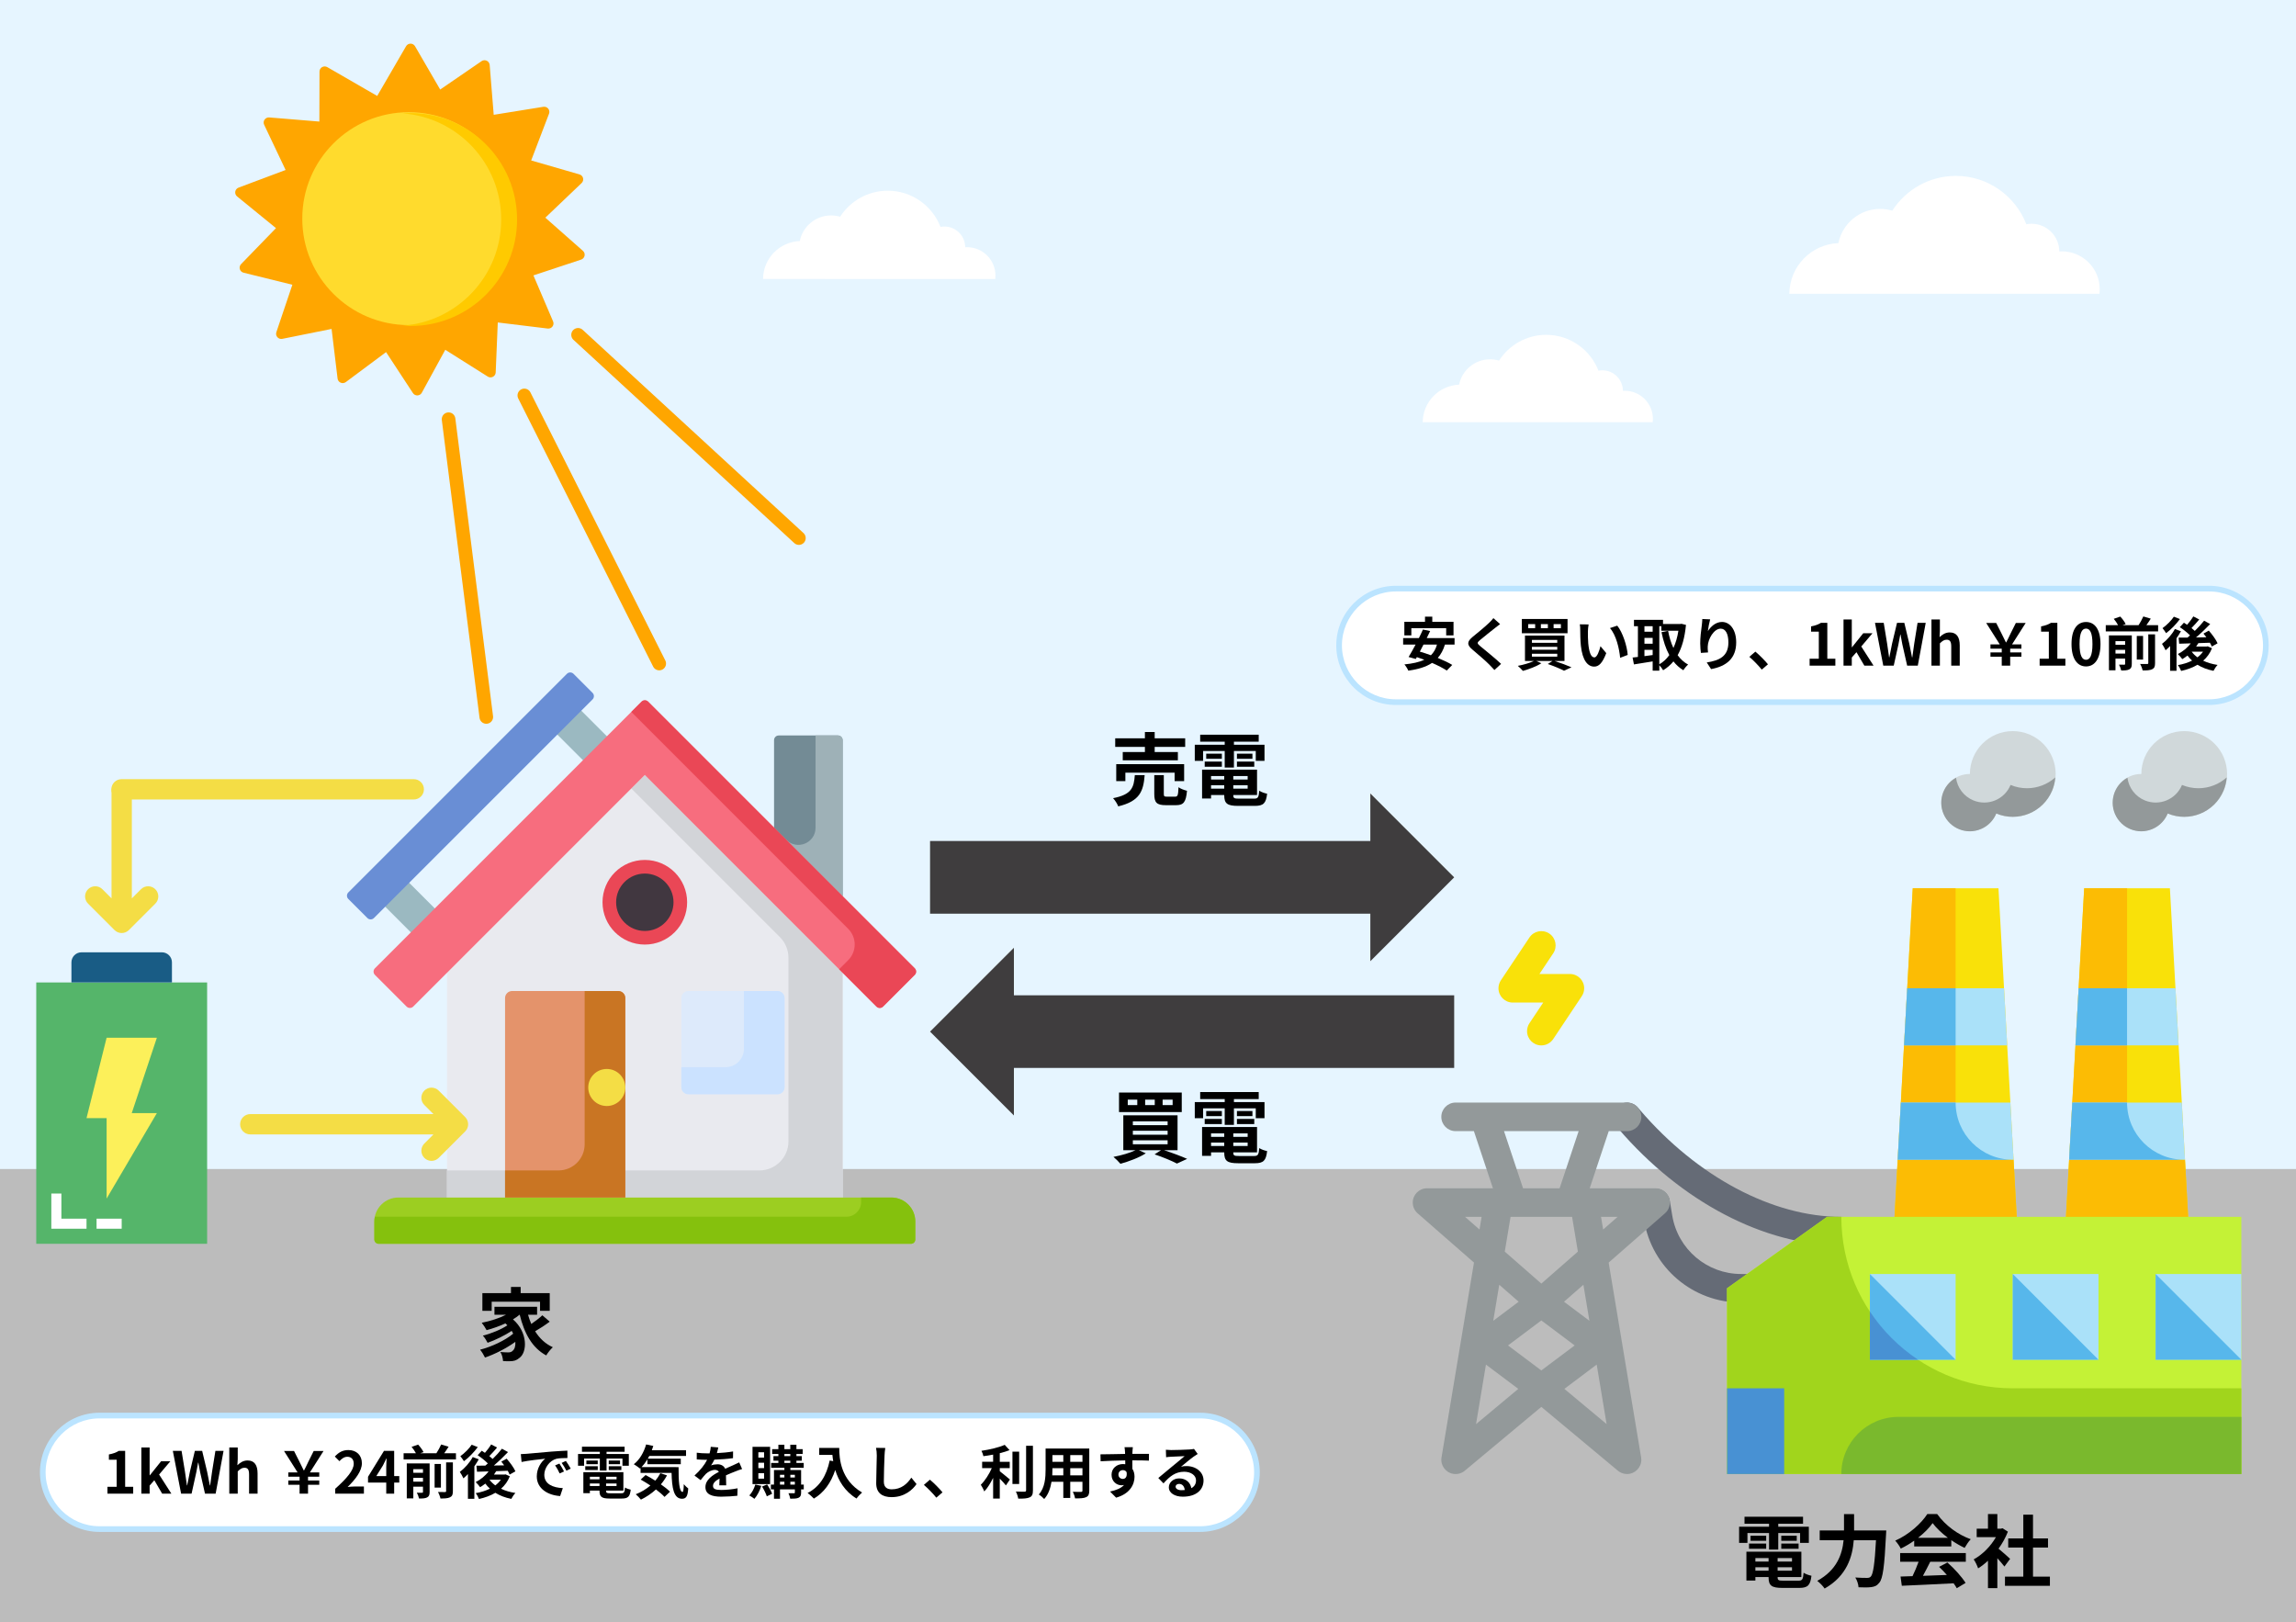
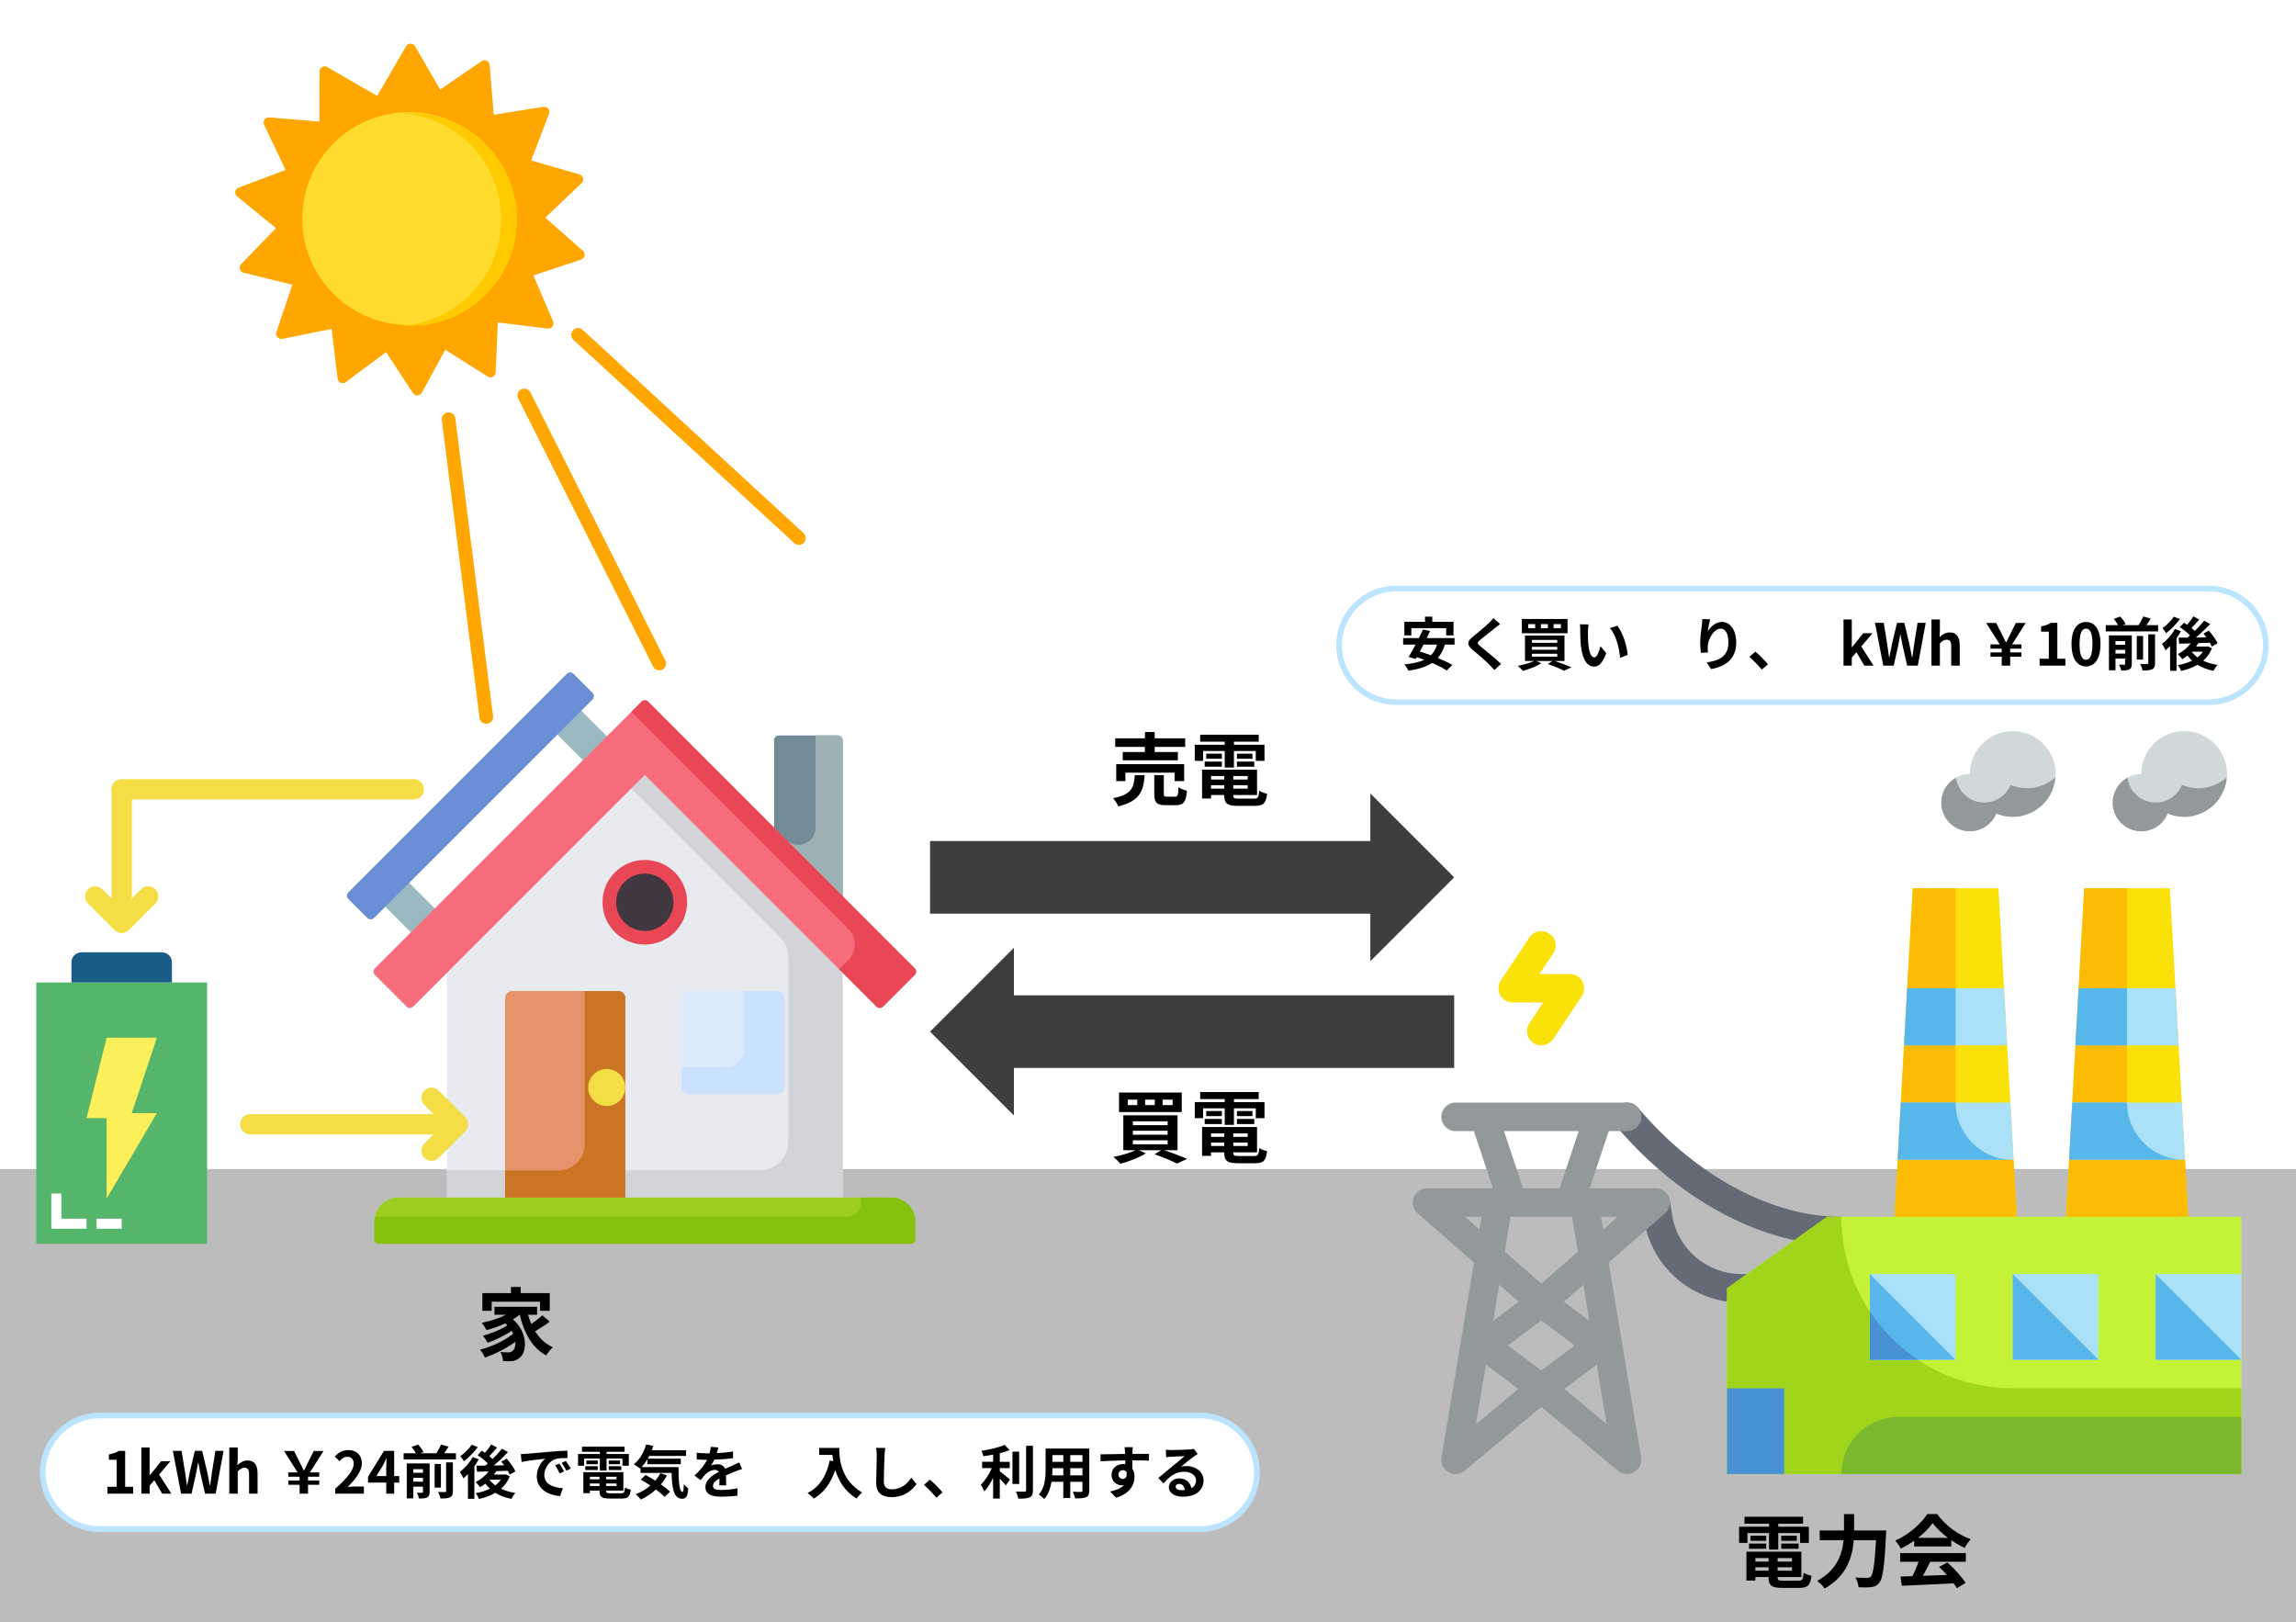
<svg xmlns="http://www.w3.org/2000/svg" version="1.1" id="レイヤー_1" x="0px" y="0px" width="2024px" height="1430px" viewBox="0 0 2024 1430" enable-background="new 0 0 2024 1430" xml:space="preserve">
-   <rect x="-216" y="-182.035" fill="#E6F5FF" width="2580.811" height="1700.035" />
  <rect x="-216" y="1030.461" fill="#BCBCBC" width="2581.428" height="487.539" />
  <path fill="#FFFFFF" d="M877.341,245.931c0.117-0.983,0.195-1.978,0.195-2.993c0-13.829-11.211-25.04-25.039-25.04  c-0.553,0-1.094,0.048-1.637,0.083c-0.035-10.114-8.238-18.303-18.36-18.303c-1.167,0-2.3,0.135-3.407,0.343  c-7.233-18.66-25.313-31.914-46.528-31.914c-17.627,0-33.086,9.156-41.973,22.948c-2.526-0.745-5.194-1.161-7.962-1.161  c-13.638,0-25.006,9.701-27.593,22.578c-17.927,0.728-32.254,15.385-32.392,33.459H877.341z" />
  <path fill="#FFA600" d="M513.889,221.139l-33.168-29.258l31.995-30.522c1.175-1.122,1.659-2.781,1.271-4.354  c-0.389-1.573-1.592-2.819-3.156-3.271l-42.584-12.289l15.739-41.216c0.578-1.513,0.299-3.219-0.729-4.474  c-1.03-1.255-2.655-1.868-4.263-1.609l-43.77,7.056l-3.559-43.943c-0.131-1.615-1.118-3.037-2.589-3.732  c-1.471-0.694-3.205-0.555-4.545,0.364l-36.497,25.038l-22.171-38.181c-0.815-1.402-2.32-2.266-3.949-2.266  s-3.133,0.864-3.948,2.266l-25.45,43.827l-44.022-25.407c-1.409-0.812-3.147-0.817-4.559-0.011s-2.284,2.301-2.289,3.92  l-0.106,44.085l-44.189-3.642c-1.62-0.133-3.194,0.604-4.122,1.935c-0.928,1.33-1.072,3.053-0.377,4.517l18.921,39.871  l-41.492,15.552c-1.524,0.571-2.626,1.908-2.891,3.506c-0.265,1.597,0.348,3.215,1.608,4.241l34.289,27.95l-30.773,31.74  c-1.129,1.166-1.549,2.843-1.099,4.399c0.451,1.557,1.702,2.756,3.282,3.146l43.031,10.629L243.621,292.8  c-0.519,1.535-0.173,3.228,0.905,4.443c1.078,1.214,2.726,1.764,4.321,1.442l43.459-8.747l5.282,43.772  c0.193,1.608,1.236,2.99,2.733,3.627c1.498,0.637,3.224,0.431,4.527-0.539l35.486-26.433l23.653,36.073  c0.837,1.32,2.294,2.115,3.856,2.115c0.059,0,0.118-0.001,0.178-0.003c1.627-0.063,3.098-0.985,3.857-2.418l20.655-37.793  l37.451,23.603c1.376,0.867,3.111,0.939,4.555,0.188c1.442-0.751,2.373-2.211,2.44-3.829l1.836-44.049l44.012,5.354  c1.614,0.196,3.216-0.479,4.196-1.773c0.98-1.294,1.191-3.009,0.554-4.499l-17.343-40.574l42.069-13.931  c1.545-0.512,2.699-1.804,3.026-3.391C515.656,223.853,515.106,222.214,513.889,221.139" />
  <path fill="#FFDB2D" d="M360.376,98.887c51.866,0,93.912,42.013,93.912,93.839c0,51.826-42.046,93.838-93.912,93.838  s-93.911-42.012-93.911-93.838C266.465,140.9,308.51,98.887,360.376,98.887" />
  <path fill="#FFCA00" d="M361.9,99.679c-2.352,0-4.683,0.089-6.991,0.259c48.601,3.574,86.921,44.104,86.921,93.58  c0,49.475-38.32,90.005-86.921,93.579c2.308,0.17,4.639,0.26,6.991,0.26c51.865,0,93.911-42.013,93.911-93.839  C455.812,141.692,413.765,99.679,361.9,99.679" />
  <polygon fill="#3F3D3E" points="1208,699.444 1208,741.351 819.875,741.351 819.875,805.366 1208,805.366 1208,847.271   1281.913,773.357 " />
  <polygon fill="#3F3D3E" points="893.788,983.264 893.788,941.357 1281.913,941.357 1281.913,877.342 893.788,877.342   893.788,835.437 819.874,909.351 " />
  <rect x="-216" y="-182.035" fill="none" width="2581.429" height="1700.035" />
  <g>
    <path d="M1009.066,683.272c-1.12,14.071-4.201,22.962-23.312,27.513c-0.77-2.17-2.871-5.461-4.551-7.211   c16.592-3.221,18.342-9.521,19.182-20.302H1009.066z M1009.276,658.35h-26.183v-7.561h26.183v-5.53h8.611v5.53h26.883v7.561   h-26.883v4.55h20.442v7.281h-48.585V662.9h19.532V658.35z M1035.458,688.522v-7.421h-43.405v7.421h-8.051v-14.911h59.856v14.911   H1035.458z M1035.878,702.244c2.311,0,2.73-1.19,3.01-8.331c1.68,1.33,5.251,2.591,7.491,3.15   c-0.91,10.081-3.081,12.672-9.661,12.672h-9.031c-8.121,0-10.151-2.381-10.151-9.871v-16.592h8.401v16.451   c0,2.24,0.42,2.521,2.94,2.521H1035.878z" />
    <path d="M1060.584,670.671h-7.351v-14.211h26.393v-2.661h-21.632v-6.16h51.595v6.16h-21.842v2.661h26.952v14.211h-7.7v-8.681   h-19.252v14.562h-8.121V661.99h-19.042V670.671z M1105.458,703.994c3.501,0,4.131-1.05,4.621-7.001   c1.68,1.19,4.83,2.24,6.931,2.661c-0.98,8.4-3.221,10.711-10.852,10.711h-14.701c-9.591,0-12.251-2.03-12.251-9.381v-0.21h-11.621   v3.08h-7.911v-25.413h48.445v22.333h-20.933v0.21c0,2.59,0.771,3.01,5.041,3.01H1105.458z M1061.984,671.301h15.122v4.551h-15.122   V671.301z M1077.105,668.851h-13.791v-4.48h13.791V668.851z M1067.585,684.042v3.081h11.621v-3.081H1067.585z M1079.206,695.174   v-3.011h-11.621v3.011H1079.206z M1099.858,684.042h-12.672v3.081h12.672V684.042z M1099.858,695.174v-3.011h-12.672v3.011   H1099.858z M1104.059,664.37v4.48h-13.651v-4.48H1104.059z M1090.407,671.301h15.262v4.551h-15.262V671.301z" />
  </g>
  <g>
    <path d="M1026.147,1013.884c7.421,2.38,15.472,5.461,20.372,7.631l-9.031,4.13c-4.34-2.31-12.042-5.53-19.672-8.12l5.671-3.641   h-19.532l6.091,2.73c-5.881,3.851-15.052,7.211-22.333,9.241c-1.4-1.681-4.41-4.691-6.161-6.091   c6.861-1.261,14.492-3.501,19.462-5.881h-10.781V983.15h47.815v30.733H1026.147z M1041.759,980.28h-55.306v-17.222h55.306V980.28z    M1002.555,969.289h-8.401v4.83h8.401V969.289z M998.635,991.831h30.663v-3.43h-30.663V991.831z M998.635,1000.232h30.663v-3.5   h-30.663V1000.232z M998.635,1008.633h30.663v-3.5h-30.663V1008.633z M1017.957,969.289h-8.471v4.83h8.471V969.289z    M1033.708,969.289h-8.821v4.83h8.821V969.289z" />
    <path d="M1060.584,985.671h-7.351v-14.212h26.393v-2.66h-21.632v-6.16h51.595v6.16h-21.842v2.66h26.952v14.212h-7.7v-8.681h-19.252   v14.562h-8.121V976.99h-19.042V985.671z M1105.458,1018.994c3.501,0,4.131-1.05,4.621-7.001c1.68,1.19,4.83,2.24,6.931,2.661   c-0.98,8.4-3.221,10.711-10.852,10.711h-14.701c-9.591,0-12.251-2.03-12.251-9.381v-0.21h-11.621v3.08h-7.911v-25.413h48.445   v22.333h-20.933v0.21c0,2.59,0.771,3.01,5.041,3.01H1105.458z M1061.984,986.301h15.122v4.551h-15.122V986.301z M1077.105,983.851   h-13.791v-4.48h13.791V983.851z M1067.585,999.042v3.081h11.621v-3.081H1067.585z M1079.206,1010.174v-3.011h-11.621v3.011   H1079.206z M1099.858,999.042h-12.672v3.081h12.672V999.042z M1099.858,1010.174v-3.011h-12.672v3.011H1099.858z M1104.059,979.37   v4.48h-13.651v-4.48H1104.059z M1090.407,986.301h15.262v4.551h-15.262V986.301z" />
  </g>
  <g>
    <path d="M484.606,1165.008c-3.99,3.01-8.821,6.16-12.881,8.471c3.851,6.16,9.031,11.131,15.612,14.071   c-1.82,1.61-4.48,4.9-5.811,7.211c-12.461-6.65-19.392-19.532-23.383-35.844h-0.14c-1.75,1.47-3.71,2.8-5.811,4.061   c13.231,11.481,12.671,28.913,5.74,33.953c-2.59,2.24-4.9,2.94-8.541,2.94c-1.75,0.07-3.92,0-5.951-0.14   c-0.14-2.311-0.84-5.671-2.38-7.981c2.66,0.211,4.9,0.351,6.721,0.351c1.75,0,3.081-0.21,4.201-1.471   c1.61-1.26,2.59-4.13,2.31-7.841c-7.631,5.601-17.992,10.852-26.743,13.862c-0.98-2.101-2.8-5.111-4.341-6.931   c10.081-2.521,22.263-8.262,29.193-14.142c-0.42-0.841-0.84-1.681-1.33-2.45c-5.951,3.99-14.562,8.19-21.212,10.501   c-0.91-1.82-2.66-4.69-4.201-6.301c7.071-1.681,16.382-5.53,21.632-9.102c-0.56-0.56-1.12-1.12-1.75-1.68   c-5.321,2.45-11.061,4.48-16.592,5.95c-0.84-1.609-2.94-4.9-4.271-6.511c7.491-1.47,15.262-3.92,21.422-7.07h-10.221v-7.001h37.594   v7.001h-7.981c0.77,2.8,1.75,5.53,2.87,8.121c3.5-2.381,7.211-5.251,9.731-7.631L484.606,1165.008z M433.431,1155.486h-8.191   v-15.611h25.203v-5.461h8.541v5.461h25.623v15.611h-8.541v-8.051h-42.634V1155.486z" />
  </g>
  <line fill="none" stroke="#FFA600" stroke-width="12" stroke-linecap="round" stroke-miterlimit="10" x1="395.434" y1="369.518" x2="428.684" y2="631.982" />
  <line fill="none" stroke="#FFA600" stroke-width="12" stroke-linecap="round" stroke-miterlimit="10" x1="462.208" y1="348.554" x2="581.13" y2="584.883" />
  <line fill="none" stroke="#FFA600" stroke-width="12" stroke-linecap="round" stroke-miterlimit="10" x1="509.582" y1="295.141" x2="704.251" y2="474.299" />
  <rect x="-216" y="-182.035" fill="none" width="2581.429" height="1700.035" />
  <path fill="#656B76" d="M1547.634,1148.193h-12.594c-42.535,0.11-78.864-30.665-85.749-72.64l-2.23-13.45  c-0.933-6.893,3.897-13.236,10.789-14.17c6.6-0.896,12.756,3.505,14.046,10.039l2.242,13.45  c4.894,29.809,30.695,51.661,60.902,51.584h12.594c6.955,0,12.593,5.638,12.593,12.593S1554.589,1148.193,1547.634,1148.193" />
  <path fill="#656B76" d="M1623.195,1097.819c-67.842,0-141.363-38.524-196.662-103.054l-1.826-2.115  c-4.521-5.293-3.895-13.249,1.398-17.77c5.293-4.521,13.249-3.896,17.77,1.397l1.788,2.103  c50.576,58.988,116.944,94.252,177.532,94.252c6.955,0,12.594,5.638,12.594,12.593S1630.15,1097.819,1623.195,1097.819" />
  <path fill="#93999A" d="M1471.279,1055.605c-1.849-4.914-6.551-8.166-11.801-8.16h-58.095l16.788-50.375h16.12  c6.955,0,12.593-5.639,12.593-12.594s-5.638-12.593-12.593-12.593h-151.124c-6.955,0-12.593,5.638-12.593,12.593  s5.638,12.594,12.593,12.594h16.12l16.787,50.375h-58.095c-6.955,0-12.593,5.639-12.593,12.593c0,3.635,1.57,7.092,4.306,9.483  l49.67,43.41l-28.612,171.727c-1.149,6.859,3.479,13.352,10.339,14.502c3.624,0.606,7.331-0.399,10.151-2.752l67.488-56.281  l67.489,56.255c2.264,1.895,5.121,2.933,8.073,2.935c6.955-0.003,12.59-5.644,12.588-12.6c-0.001-0.689-0.058-1.379-0.171-2.059  l-28.613-171.727l49.669-43.461C1471.702,1066.027,1473.101,1060.509,1471.279,1055.605 M1358.729,1208.013l-29.381-22.038  l29.381-22.039l29.382,22.039L1358.729,1208.013z M1358.729,1131.457l-32.227-28.197l5.113-30.628h54.228l5.113,30.628  L1358.729,1131.457z M1391.624,997.07l-16.787,50.375h-32.214l-16.787-50.375H1391.624z M1291.493,1072.632h14.596l-1.864,11.146  L1291.493,1072.632z M1338.744,1147.438l-22.393,16.801l5.29-31.762L1338.744,1147.438z M1309.917,1202.85l28.512,21.409  l-37.252,31.068L1309.917,1202.85z M1379.031,1224.259l28.512-21.409l8.739,52.452L1379.031,1224.259z M1401.107,1164.226  l-22.392-16.788l17.102-14.961L1401.107,1164.226z M1413.234,1083.765l-1.863-11.133h14.596L1413.234,1083.765z" />
  <path fill="#F9E109" d="M1358.73,921.509c-6.957-0.006-12.59-5.649-12.584-12.604c0.002-2.484,0.739-4.913,2.118-6.979  l12.127-18.198h-26.849c-6.956,0.001-12.595-5.636-12.596-12.592c0-2.487,0.736-4.921,2.117-6.991l25.188-37.781  c3.86-5.786,11.681-7.348,17.467-3.487c5.787,3.86,7.35,11.68,3.489,17.467l-12.142,18.198h26.851  c6.955-0.001,12.594,5.636,12.595,12.592c0.001,2.488-0.736,4.921-2.117,6.991l-25.187,37.781  C1366.871,919.406,1362.939,921.509,1358.73,921.509" />
  <polygon fill="#F9E109" points="1786.912,1236.349 1660.977,1236.349 1686.163,782.979 1761.725,782.979 " />
  <path fill="#FCBC04" d="M1774.318,1022.258c-27.821,0-50.375-22.554-50.375-50.374V782.979h-37.78l-25.187,453.369h125.936  l-11.889-214.091H1774.318z" />
  <polygon fill="#AAE1F9" points="1672.864,1022.258 1775.023,1022.258 1772.215,971.884 1675.673,971.884 " />
  <polygon fill="#AAE1F9" points="1766.623,871.135 1681.265,871.135 1678.469,921.51 1769.42,921.51 " />
  <path fill="#57B7EB" d="M1672.864,1022.258h101.454c-27.821,0-50.374-22.554-50.374-50.374h-48.271L1672.864,1022.258z" />
  <polygon fill="#57B7EB" points="1723.943,921.509 1723.943,871.134 1681.264,871.134 1678.469,921.509 " />
  <polygon fill="#F9E109" points="1938.035,1236.349 1812.1,1236.349 1837.286,782.979 1912.848,782.979 " />
  <path fill="#FCBC04" d="M1925.441,1022.258c-27.821,0-50.374-22.554-50.374-50.374V782.979h-37.781l-25.187,453.369h125.936  l-11.888-214.091H1925.441z" />
  <polygon fill="#AAE1F9" points="1823.988,1022.258 1926.146,1022.258 1923.339,971.884 1826.796,971.884 " />
  <polygon fill="#AAE1F9" points="1917.747,871.135 1832.388,871.135 1829.592,921.51 1920.542,921.51 " />
  <polygon fill="#C4F236" points="1975.816,1299.316 1522.446,1299.316 1522.446,1135.6 1610.602,1072.632 1975.816,1072.632 " />
  <path fill="#A1D51C" d="M1623.195,1072.632h-12.594l-88.155,62.968v163.717h453.37v-75.562h-201.498  C1690.855,1223.755,1623.195,1156.095,1623.195,1072.632" />
  <path fill="#D0D8DA" d="M1925.441,644.45c-20.866,0-37.781,16.915-37.781,37.781c-13.91-0.005-25.191,11.269-25.195,25.178  c-0.005,13.912,11.269,25.191,25.18,25.196c10.177,0.005,19.355-6.118,23.264-15.515c19.252,8.046,41.382-1.039,49.428-20.291  c8.045-19.252-1.039-41.382-20.291-49.428C1935.419,645.438,1930.455,644.445,1925.441,644.45" />
  <path fill="#D0D8DA" d="M1774.318,644.45c-20.866,0-37.781,16.915-37.781,37.781c-13.91-0.005-25.191,11.269-25.195,25.178  c-0.005,13.912,11.269,25.191,25.18,25.196c10.177,0.005,19.355-6.118,23.264-15.515c19.252,8.046,41.382-1.039,49.428-20.291  c8.045-19.252-1.039-41.382-20.291-49.428C1784.296,645.438,1779.332,644.445,1774.318,644.45" />
  <path fill="#93999A" d="M1938.035,694.824c-4.991,0.003-9.932-0.99-14.533-2.922c-5.286,12.814-19.96,18.917-32.773,13.63  c-8.322-3.433-14.17-11.062-15.321-19.99c-12.179,6.724-16.601,22.046-9.877,34.224c6.723,12.179,22.046,16.601,34.223,9.877  c5.045-2.784,8.983-7.215,11.156-12.553c19.147,8.023,41.175-0.994,49.199-20.143c1.556-3.714,2.506-7.654,2.812-11.669  C1956.073,691.397,1947.219,694.795,1938.035,694.824" />
  <path fill="#93999A" d="M1786.912,694.824c-4.991,0.003-9.932-0.99-14.533-2.922c-5.286,12.814-19.96,18.917-32.773,13.63  c-8.323-3.433-14.17-11.062-15.321-19.99c-12.179,6.724-16.601,22.046-9.877,34.224c6.723,12.179,22.046,16.601,34.223,9.877  c5.045-2.784,8.983-7.215,11.156-12.553c19.147,8.023,41.175-0.994,49.199-20.143c1.556-3.714,2.506-7.654,2.812-11.669  C1804.949,691.397,1796.096,694.795,1786.912,694.824" />
  <path fill="#57B7EB" d="M1823.988,1022.258h101.453c-27.82,0-50.374-22.554-50.374-50.374h-48.271L1823.988,1022.258z" />
  <polygon fill="#57B7EB" points="1875.067,921.509 1875.067,871.134 1832.387,871.134 1829.592,921.509 " />
  <rect x="1648.382" y="1123.006" fill="#AAE1F9" width="75.562" height="75.562" />
  <rect x="1774.318" y="1123.006" fill="#AAE1F9" width="75.562" height="75.562" />
  <rect x="1900.255" y="1123.006" fill="#AAE1F9" width="75.562" height="75.562" />
  <polygon fill="#57B7EB" points="1975.816,1198.567 1900.254,1198.567 1900.254,1123.006 " />
  <polygon fill="#57B7EB" points="1849.88,1198.567 1774.318,1198.567 1774.318,1123.006 " />
  <polygon fill="#57B7EB" points="1723.943,1198.567 1648.382,1198.567 1648.382,1123.006 " />
  <rect x="1522.445" y="1223.755" fill="#4891D3" width="50.375" height="75.562" />
  <path fill="#7AB92D" d="M1673.57,1248.942h302.245v50.374h-352.62C1623.195,1271.495,1645.749,1248.942,1673.57,1248.942" />
  <path fill="#4891D3" d="M1648.383,1156.103v42.465h42.465C1674.008,1187.381,1659.569,1172.943,1648.383,1156.103" />
  <g>
    <path d="M1540.43,1360.007h-7.351v-14.212h26.393v-2.66h-21.633v-6.16h51.596v6.16h-21.842v2.66h26.952v14.212h-7.7v-8.681h-19.252   v14.562h-8.121v-14.562h-19.042V1360.007z M1585.305,1393.33c3.5,0,4.13-1.05,4.62-7.001c1.68,1.19,4.83,2.24,6.931,2.661   c-0.98,8.4-3.221,10.711-10.852,10.711h-14.701c-9.591,0-12.251-2.03-12.251-9.381v-0.21h-11.621v3.08h-7.911v-25.413h48.445   v22.333h-20.933v0.21c0,2.59,0.771,3.01,5.041,3.01H1585.305z M1541.83,1360.637h15.121v4.551h-15.121V1360.637z    M1556.951,1358.187h-13.791v-4.48h13.791V1358.187z M1547.431,1373.378v3.081h11.621v-3.081H1547.431z M1559.052,1384.51v-3.011   h-11.621v3.011H1559.052z M1579.703,1373.378h-12.671v3.081h12.671V1373.378z M1579.703,1384.51v-3.011h-12.671v3.011H1579.703z    M1583.904,1353.706v4.48h-13.651v-4.48H1583.904z M1570.253,1360.637h15.262v4.551h-15.262V1360.637z" />
    <path d="M1662.795,1349.086c0,0-0.07,2.87-0.21,3.99c-1.4,27.863-2.8,38.364-5.881,42.004c-2.1,2.73-4.13,3.501-7.141,3.921   c-2.59,0.35-6.931,0.35-11.201,0.14c-0.14-2.52-1.26-6.23-2.87-8.61c4.41,0.35,8.541,0.35,10.361,0.35c1.47,0,2.31-0.21,3.29-1.12   c2.101-2.17,3.5-11.341,4.62-32.133h-19.602c-1.12,14.491-6.021,31.503-25.692,42.634c-1.331-2.1-4.48-5.25-6.511-6.79   c17.361-9.451,22.052-23.593,23.242-35.844h-21.072v-8.541h21.422v-14.422h8.892v14.422H1662.795z" />
    <path d="M1687.431,1358.047c-3.711,2.66-7.771,5.04-11.832,7c-0.979-2.029-3.15-5.18-4.9-7   c11.972-5.251,23.032-15.191,28.283-23.453h8.681c7.421,10.291,18.552,18.272,29.613,22.192c-2.101,2.171-3.92,5.181-5.391,7.631   c-3.851-1.82-7.911-4.13-11.761-6.79v5.53h-32.693V1358.047z M1675.039,1368.968h57.896v7.701h-31.363   c-2.03,4.13-4.34,8.471-6.44,12.391c6.721-0.21,13.932-0.49,21.072-0.77c-2.17-2.521-4.551-5.041-6.86-7.141l7.351-3.851   c6.23,5.46,12.741,12.741,16.031,17.991l-7.771,4.69c-0.7-1.33-1.68-2.8-2.8-4.34c-16.452,0.91-33.744,1.61-45.646,2.17   l-1.12-8.121l10.571-0.35c1.891-3.92,3.851-8.541,5.32-12.671h-16.241V1368.968z M1717.113,1355.526   c-5.391-4.061-10.221-8.611-13.441-12.951c-3.01,4.271-7.49,8.82-12.812,12.951H1717.113z" />
-     <path d="M1766.951,1380.869c-1.47-1.96-3.851-4.761-6.23-7.351v26.393h-8.261v-24.152c-2.801,2.59-5.741,4.9-8.681,6.721   c-0.7-2.24-2.661-6.301-3.921-7.911c7.631-4.131,14.981-11.481,19.603-19.603h-16.942v-7.49h9.941v-12.882h8.261v12.882h3.15   l1.47-0.351l4.69,3.011c-2.1,5.32-4.9,10.361-8.261,14.981c3.36,2.73,8.751,7.561,10.222,8.961L1766.951,1380.869z    M1807.065,1389.76v8.121h-39.624v-8.121h16.172v-25.623h-13.302v-8.051h13.302v-20.932h8.541v20.932h13.23v8.051h-13.23v25.623   H1807.065z" />
  </g>
  <path fill="#FFFFFF" d="M1230.499,618.917c-27.59,0-50.034-22.445-50.034-50.034c0-27.589,22.444-50.034,50.034-50.034h716.887  c27.589,0,50.033,22.445,50.033,50.034c0,27.589-22.444,50.034-50.033,50.034H1230.499z" />
  <path fill="#BBE4FF" d="M1947.386,521.349c26.144,0,47.533,21.39,47.533,47.534s-21.39,47.534-47.533,47.534h-716.888  c-26.144,0-47.534-21.39-47.534-47.534s21.391-47.534,47.534-47.534H1947.386 M1947.386,516.349h-716.888  c-28.967,0-52.534,23.567-52.534,52.534c0,28.967,23.567,52.534,52.534,52.534h716.888c28.967,0,52.533-23.567,52.533-52.534  C1999.919,539.916,1976.353,516.349,1947.386,516.349" />
  <g>
    <path d="M1273.778,568.17c-1.479,4.844-3.569,8.669-6.323,11.78c4.946,2.04,9.536,4.182,12.749,6.17l-4.845,4.946   c-3.11-2.091-7.802-4.487-12.952-6.731c-5.406,3.621-12.341,5.61-20.908,6.833c-0.561-1.428-2.295-4.182-3.468-5.507   c7.14-0.714,12.953-1.938,17.542-4.131c-2.243-0.816-4.437-1.632-6.578-2.294l-0.918,1.632l-6.374-1.734   c1.836-2.958,3.978-6.833,6.17-10.964h-10.964v-5.711h13.871c1.325-2.601,2.55-5.202,3.569-7.547l6.374,1.326   c-0.918,1.989-1.938,4.08-3.008,6.222h24.528v5.711H1273.778z M1244.15,560.062h-6.17v-11.984h18.205v-4.539h6.425v4.539h18.716   v11.984h-6.477v-6.374h-30.699V560.062z M1254.859,568.17c-1.07,2.142-2.192,4.232-3.213,6.221c3.061,0.867,6.375,1.989,9.74,3.213   c2.499-2.448,4.284-5.508,5.354-9.434H1254.859z" />
    <path d="M1322.382,550.118c-1.581,1.173-3.264,2.499-4.437,3.417c-3.264,2.652-9.944,7.802-13.31,10.709   c-2.703,2.295-2.651,2.856,0.102,5.202c3.774,3.212,13.514,10.913,18.512,15.757l-5.864,5.405   c-1.428-1.581-3.009-3.162-4.437-4.691c-2.754-2.907-10.454-9.485-15.095-13.412c-4.998-4.232-4.59-7.037,0.459-11.219   c3.927-3.213,10.861-8.822,14.278-12.188c1.428-1.377,3.06-3.06,3.876-4.232L1322.382,550.118z" />
    <path d="M1370.476,582.653c5.405,1.734,11.27,3.978,14.839,5.559l-6.578,3.009c-3.161-1.683-8.771-4.029-14.329-5.916l4.13-2.652   h-14.228l4.437,1.989c-4.283,2.805-10.964,5.252-16.267,6.731c-1.021-1.224-3.213-3.417-4.488-4.437   c4.998-0.918,10.557-2.55,14.177-4.284h-7.854v-22.387h34.83v22.387H1370.476z M1381.847,558.175h-40.285V545.63h40.285V558.175z    M1353.29,550.169h-6.119v3.519h6.119V550.169z M1350.435,566.589h22.336v-2.499h-22.336V566.589z M1350.435,572.709h22.336v-2.55   h-22.336V572.709z M1350.435,578.828h22.336v-2.55h-22.336V578.828z M1364.509,550.169h-6.17v3.519h6.17V550.169z    M1375.982,550.169h-6.425v3.519h6.425V550.169z" />
    <path d="M1399.803,556.543c-0.052,3.264,0,7.088,0.306,10.709c0.714,7.292,2.244,12.239,5.405,12.239   c2.396,0,4.386-5.916,5.354-9.893l5.1,6.119c-3.365,8.771-6.527,11.882-10.606,11.882c-5.508,0-10.353-4.997-11.78-18.562   c-0.459-4.641-0.561-10.505-0.561-13.616c0-1.428-0.052-3.569-0.357-5.099l7.751,0.102   C1400.058,552.209,1399.803,555.167,1399.803,556.543z M1434.887,577.298l-6.68,2.55c-0.766-8.108-3.468-19.99-8.976-26.211   l6.426-2.142C1430.45,557.359,1434.326,569.547,1434.887,577.298z" />
-     <path d="M1486.244,550.832c-1.071,11.117-3.519,19.888-7.344,26.721c2.499,3.417,5.559,6.272,9.23,8.261   c-1.377,1.122-3.264,3.417-4.182,4.998c-3.468-2.091-6.323-4.691-8.771-7.802c-2.601,3.162-5.609,5.711-9.077,7.802   c-0.765-1.326-2.142-3.213-3.365-4.437v4.793h-5.864v-8.159c-5.864,1.02-11.831,1.938-16.522,2.652l-1.173-6.068   c1.377-0.153,2.958-0.306,4.691-0.51v-27.078h-3.468v-5.609h25.6v3.621h15.247l1.021-0.153L1486.244,550.832z M1449.63,552.005   v4.845h7.241v-4.845H1449.63z M1449.63,567.405h7.241v-5.1h-7.241V567.405z M1449.63,578.369c2.346-0.306,4.793-0.663,7.241-0.969   v-4.589h-7.241V578.369z M1462.735,585.56c3.365-1.887,6.323-4.641,8.822-8.108c-3.111-5.66-5.304-12.494-6.885-20.194l5.813-1.173   c1.021,5.457,2.55,10.607,4.691,15.095c1.989-4.386,3.519-9.485,4.386-15.197h-15.043v-3.978h-1.785V585.56z" />
    <path d="M1507.564,545.937c-0.714,2.499-1.733,7.649-2.039,10.454c2.396-3.876,6.782-8.159,12.493-8.159   c7.037,0,12.494,6.884,12.494,18.001c0,14.279-8.771,21.112-22.132,23.56l-3.825-5.864c11.22-1.734,19.072-5.405,19.072-17.644   c0-7.802-2.601-12.137-6.782-12.137c-5.966,0-11.168,8.975-11.423,15.604c-0.051,1.377-0.051,3.009,0.255,5.354l-6.272,0.408   c-0.255-1.938-0.611-5.049-0.611-8.414c0-4.692,0.663-10.964,1.428-16.166c0.255-1.836,0.356-3.875,0.408-5.304L1507.564,545.937z" />
    <path d="M1553.058,590.251c-3.111-3.825-7.395-8.21-10.964-11.27l5.304-4.589c3.62,2.958,8.516,8.006,11.116,11.168   L1553.058,590.251z" />
-     <path d="M1595.235,580.664h8.108v-23.866h-6.834v-4.641c3.774-0.714,6.375-1.683,8.771-3.162h5.559v31.668h7.088v6.068h-22.692   V580.664z" />
    <path d="M1625.12,546.039h7.293v24.478h0.203l9.894-12.341h8.159l-9.894,11.678l10.812,16.879h-8.108l-6.936-11.831l-4.13,4.691   v7.139h-7.293V546.039z" />
    <path d="M1652.865,548.996h7.7l3.009,18.409c0.561,3.978,1.173,8.006,1.733,12.035h0.204c0.765-4.028,1.581-8.108,2.396-12.035   l4.386-18.409h6.426l4.386,18.409c0.815,3.875,1.58,7.955,2.396,12.035h0.255c0.561-4.08,1.122-8.108,1.683-12.035l2.958-18.409   h7.19l-6.986,37.736h-9.383l-4.233-18.664c-0.611-2.958-1.173-5.864-1.632-8.72h-0.203c-0.511,2.856-1.021,5.763-1.632,8.72   l-4.131,18.664h-9.23L1652.865,548.996z" />
    <path d="M1702.64,546.039h7.445v10.25l-0.306,5.354c2.295-2.142,5.1-4.182,8.975-4.182c6.171,0,8.822,4.284,8.822,11.474v17.797   h-7.496v-16.879c0-4.385-1.224-5.966-4.028-5.966c-2.346,0-3.825,1.122-5.967,3.213v19.633h-7.445V546.039z" />
    <path d="M1764.603,578.879h-9.943v-3.774h9.943v-3.314h-9.943v-3.774h8.21l-11.983-18.919h8.821l4.641,9.179   c1.887,3.875,2.55,5.202,3.927,7.955h0.255c1.479-2.753,2.142-4.232,3.927-7.955l4.59-9.179h8.669l-12.035,18.919h8.262v3.774   h-9.894v3.314h9.894v3.774h-9.894v7.853h-7.445V578.879z" />
    <path d="M1798.01,580.664h8.108v-23.866h-6.834v-4.641c3.774-0.714,6.375-1.683,8.771-3.162h5.559v31.668h7.088v6.068h-22.692   V580.664z" />
    <path d="M1826.11,567.711c0-13.055,5.1-19.429,12.8-19.429c7.648,0,12.748,6.425,12.748,19.429c0,13.003-5.1,19.735-12.748,19.735   C1831.21,587.446,1826.11,580.715,1826.11,567.711z M1844.57,567.711c0-10.556-2.448-13.616-5.66-13.616   c-3.264,0-5.712,3.06-5.712,13.616c0,10.607,2.448,13.871,5.712,13.871C1842.122,581.582,1844.57,578.318,1844.57,567.711z" />
    <path d="M1902.452,551.087v5.457h-46.15v-5.457h10.862c-0.918-1.734-2.396-3.926-3.825-5.609l5.763-1.989   c1.836,1.938,3.876,4.691,4.743,6.629l-2.805,0.969h14.176c1.53-2.346,3.162-5.354,4.182-7.7l6.578,1.938   c-1.224,1.989-2.601,3.978-3.875,5.762H1902.452z M1879.25,585.151c0,2.601-0.51,4.029-2.244,4.896   c-1.632,0.867-3.978,0.969-7.088,0.969c-0.307-1.53-1.173-3.774-1.938-5.15c1.887,0.102,3.927,0.102,4.59,0.051   c0.612,0,0.816-0.204,0.816-0.816v-4.539h-8.517v10.301h-5.763v-30.801h20.144V585.151z M1864.869,565.162v3.162h8.517v-3.162   H1864.869z M1873.386,576.125v-3.314h-8.517v3.314H1873.386z M1889.193,581.378h-5.558v-20.806h5.558V581.378z M1893.783,559.144   h5.967v25.345c0,3.009-0.562,4.487-2.601,5.457c-1.938,0.917-4.692,1.071-8.363,1.02c-0.307-1.632-1.275-4.13-2.193-5.711   c2.601,0.102,5.253,0.102,6.119,0.051c0.816,0,1.071-0.204,1.071-0.918V559.144z" />
    <path d="M1922.55,556.441c-1.122,2.04-2.448,4.131-3.876,6.17v28.659h-5.66v-21.826c-1.326,1.428-2.652,2.651-3.978,3.773   c-0.562-1.326-2.193-4.386-3.162-5.661c4.284-3.212,8.721-8.159,11.372-13.105L1922.55,556.441z M1921.683,545.682   c-3.213,4.385-7.955,9.332-12.188,12.443c-0.766-1.224-2.244-3.366-3.162-4.437c3.621-2.55,7.854-6.783,9.995-10.097   L1921.683,545.682z M1949.934,571.383c-1.733,4.488-4.437,8.108-7.751,11.015c3.672,1.734,7.955,3.009,12.697,3.723   c-1.274,1.275-2.855,3.621-3.62,5.201c-5.405-1.071-10.097-2.855-14.075-5.354c-4.232,2.499-9.179,4.284-14.431,5.457   c-0.562-1.53-1.836-3.926-2.907-5.15c4.539-0.765,8.822-2.091,12.545-3.978c-1.479-1.326-2.855-2.805-4.028-4.437   c-1.53,1.173-3.06,2.244-4.59,3.162c-0.816-1.173-2.754-3.417-3.927-4.487c4.335-2.193,8.517-5.559,11.372-9.434l-10.199,0.306   l-0.51-5.354c2.295,0,4.946,0,7.854-0.051c0.714-0.612,1.479-1.275,2.192-1.938c-2.346-2.396-5.915-5.252-8.975-7.241l3.62-3.927   c0.867,0.561,1.836,1.173,2.805,1.836c1.989-2.295,4.131-5.1,5.456-7.394l5.253,2.703c-2.192,2.652-4.691,5.405-6.833,7.547   c1.07,0.867,2.091,1.734,2.906,2.549c3.111-3.008,6.018-6.221,8.21-9.026l5.354,2.958c-3.671,3.876-8.21,8.21-12.493,11.831   l9.128-0.153c-0.816-1.173-1.683-2.244-2.55-3.264l4.691-2.601c2.958,3.315,6.323,7.904,7.751,11.168l-5.1,2.856   c-0.407-0.969-0.969-2.142-1.683-3.366c-3.365,0.153-6.833,0.255-10.147,0.357c-0.612,1.02-1.275,2.04-1.989,3.009h9.23   l0.969-0.204L1949.934,571.383z M1932.086,574.494c1.325,1.836,3.06,3.468,5.048,4.946c1.938-1.479,3.57-3.11,4.896-4.997h-9.893   L1932.086,574.494z" />
  </g>
  <path fill="#FFFFFF" d="M87.75,1347.845c-27.589,0-50.034-22.445-50.034-50.034s22.445-50.034,50.034-50.034h970.251  c27.588,0,50.034,22.445,50.034,50.034s-22.445,50.034-50.034,50.034H87.75z" />
  <path fill="#BBE4FF" d="M1058.001,1250.276c26.143,0,47.534,21.391,47.534,47.534s-21.391,47.534-47.534,47.534H87.75  c-26.144,0-47.534-21.391-47.534-47.534s21.39-47.534,47.534-47.534H1058.001 M1058.001,1245.276H87.75  c-28.967,0-52.534,23.567-52.534,52.534c0,28.968,23.567,52.534,52.534,52.534h970.251c28.967,0,52.534-23.566,52.534-52.534  C1110.535,1268.844,1086.969,1245.276,1058.001,1245.276" />
  <rect x="-216" y="-182.035" fill="none" width="2581.429" height="1700.035" />
  <g>
    <path d="M94.722,1310.566h8.108v-23.865h-6.833v-4.641c3.773-0.714,6.375-1.684,8.771-3.162h5.559v31.668h7.088v6.068H94.722   V1310.566z" />
    <path d="M124.608,1275.94h7.292v24.478h0.204l9.893-12.34h8.159l-9.893,11.678l10.811,16.879h-8.108l-6.935-11.831l-4.131,4.691   v7.14h-7.292V1275.94z" />
    <path d="M152.352,1278.898h7.7l3.009,18.409c0.561,3.978,1.173,8.006,1.734,12.035h0.204c0.765-4.029,1.581-8.108,2.397-12.035   l4.386-18.409h6.425l4.385,18.409c0.816,3.876,1.581,7.955,2.397,12.035h0.255c0.561-4.08,1.122-8.108,1.683-12.035l2.958-18.409   h7.19l-6.986,37.736h-9.383l-4.232-18.664c-0.612-2.958-1.173-5.864-1.632-8.72h-0.204c-0.51,2.855-1.02,5.762-1.632,8.72   l-4.13,18.664h-9.23L152.352,1278.898z" />
    <path d="M202.127,1275.94h7.445v10.25l-0.306,5.354c2.294-2.142,5.1-4.182,8.975-4.182c6.17,0,8.822,4.284,8.822,11.475v17.797   h-7.497v-16.879c0-4.386-1.224-5.967-4.028-5.967c-2.346,0-3.825,1.122-5.967,3.213v19.633h-7.445V1275.94z" />
    <path d="M264.09,1308.781h-9.944v-3.773h9.944v-3.314h-9.944v-3.773h8.21l-11.984-18.919h8.822l4.641,9.179   c1.887,3.876,2.549,5.201,3.926,7.955h0.255c1.479-2.754,2.142-4.232,3.927-7.955l4.59-9.179h8.669l-12.035,18.919h8.261v3.773   h-9.893v3.314h9.893v3.773h-9.893v7.854h-7.445V1308.781z" />
    <path d="M295.508,1312.3c10.25-9.179,16.318-16.267,16.318-22.08c0-3.825-2.091-6.12-5.661-6.12c-2.753,0-5.048,1.785-6.935,3.876   l-4.08-4.079c3.468-3.672,6.833-5.712,11.984-5.712c7.139,0,11.881,4.59,11.881,11.627c0,6.833-5.66,14.177-12.544,20.908   c1.887-0.204,4.385-0.408,6.119-0.408h8.21v6.323h-25.293V1312.3z" />
    <path d="M351.961,1306.844h-4.487v9.791h-6.986v-9.791h-16.063v-5.1l14.075-22.846h8.975v22.234h4.487V1306.844z M340.488,1301.133   v-7.701c0-2.192,0.204-5.609,0.306-7.802h-0.204c-0.918,1.989-1.938,4.079-3.009,6.119l-5.864,9.384H340.488z" />
    <path d="M401.939,1280.989v5.456h-46.15v-5.456h10.862c-0.918-1.733-2.397-3.927-3.825-5.609l5.762-1.989   c1.836,1.938,3.876,4.692,4.743,6.63l-2.805,0.969h14.177c1.53-2.346,3.162-5.354,4.182-7.7l6.578,1.938   c-1.224,1.989-2.601,3.978-3.875,5.763H401.939z M378.736,1315.054c0,2.601-0.51,4.028-2.244,4.896   c-1.632,0.867-3.978,0.969-7.088,0.969c-0.306-1.529-1.173-3.773-1.938-5.15c1.887,0.103,3.926,0.103,4.589,0.051   c0.612,0,0.816-0.203,0.816-0.815v-4.538h-8.516v10.301h-5.762v-30.801h20.143V1315.054z M364.355,1295.063v3.162h8.516v-3.162   H364.355z M372.872,1306.027v-3.314h-8.516v3.314H372.872z M388.68,1311.28h-5.559v-20.806h5.559V1311.28z M393.27,1289.047h5.966   v25.344c0,3.009-0.561,4.488-2.601,5.457c-1.938,0.918-4.691,1.07-8.363,1.02c-0.306-1.632-1.275-4.131-2.193-5.711   c2.601,0.102,5.252,0.102,6.12,0.051c0.816,0,1.071-0.204,1.071-0.918V1289.047z" />
    <path d="M422.036,1286.344c-1.122,2.04-2.448,4.131-3.875,6.171v28.658h-5.66v-21.825c-1.326,1.428-2.652,2.651-3.978,3.773   c-0.561-1.326-2.192-4.386-3.162-5.66c4.284-3.213,8.72-8.159,11.372-13.105L422.036,1286.344z M421.169,1275.584   c-3.213,4.386-7.955,9.332-12.188,12.442c-0.765-1.224-2.244-3.365-3.162-4.437c3.621-2.55,7.854-6.782,9.995-10.097   L421.169,1275.584z M449.42,1301.285c-1.734,4.487-4.437,8.108-7.751,11.015c3.671,1.734,7.955,3.009,12.698,3.723   c-1.275,1.275-2.856,3.621-3.621,5.202c-5.406-1.071-10.097-2.856-14.075-5.354c-4.232,2.498-9.179,4.283-14.432,5.456   c-0.561-1.529-1.836-3.927-2.907-5.15c4.539-0.765,8.822-2.091,12.545-3.978c-1.479-1.326-2.856-2.805-4.029-4.437   c-1.53,1.173-3.06,2.244-4.589,3.162c-0.816-1.174-2.754-3.417-3.927-4.488c4.334-2.192,8.516-5.559,11.372-9.434l-10.199,0.306   l-0.51-5.354c2.295,0,4.946,0,7.853-0.051c0.714-0.612,1.479-1.275,2.193-1.938c-2.346-2.397-5.916-5.253-8.975-7.241l3.621-3.927   c0.867,0.561,1.836,1.173,2.805,1.836c1.989-2.295,4.131-5.1,5.457-7.395l5.252,2.702c-2.193,2.652-4.691,5.406-6.833,7.548   c1.071,0.867,2.091,1.733,2.907,2.55c3.111-3.009,6.018-6.222,8.21-9.026l5.354,2.958c-3.672,3.875-8.21,8.21-12.494,11.83   l9.128-0.152c-0.816-1.173-1.683-2.244-2.55-3.264l4.691-2.601c2.958,3.314,6.324,7.904,7.751,11.168l-5.1,2.855   c-0.408-0.969-0.969-2.142-1.683-3.366c-3.366,0.153-6.833,0.255-10.148,0.357c-0.612,1.02-1.274,2.04-1.989,3.009h9.23   l0.969-0.204L449.42,1301.285z M431.572,1304.396c1.326,1.835,3.06,3.467,5.049,4.946c1.938-1.479,3.569-3.111,4.896-4.998h-9.893   L431.572,1304.396z" />
    <path d="M464.061,1281.499c4.233-0.356,12.596-1.122,21.826-1.938c5.201-0.408,10.708-0.714,14.278-0.867l0.051,6.527   c-2.703,0-7.038,0.051-9.74,0.663c-6.119,1.632-10.658,8.159-10.658,14.126c0,8.312,7.751,11.32,16.318,11.729l-2.346,6.986   c-10.607-0.663-20.602-6.374-20.602-17.338c0-7.293,4.028-13.004,7.445-15.554c-4.386,0.459-14.993,1.581-20.857,2.855   l-0.663-6.936C461.154,1281.703,463.092,1281.602,464.061,1281.499z M497.208,1297.053l-3.876,1.733   c-1.274-2.805-2.346-4.793-3.978-7.088l3.774-1.581C494.352,1291.953,496.238,1295.013,497.208,1297.053z M503.123,1294.554   l-3.824,1.836c-1.377-2.754-2.55-4.641-4.182-6.884l3.723-1.734C500.114,1289.557,502.052,1292.565,503.123,1294.554z" />
    <path d="M514.908,1292.004h-5.354v-10.352h19.225v-1.938h-15.757v-4.488h37.583v4.488h-15.91v1.938h19.633v10.352h-5.609v-6.323   h-14.023v10.607h-5.916v-10.607h-13.871V1292.004z M547.595,1316.277c2.55,0,3.009-0.765,3.366-5.099   c1.224,0.866,3.519,1.632,5.049,1.938c-0.714,6.119-2.346,7.802-7.904,7.802h-10.709c-6.986,0-8.924-1.479-8.924-6.833v-0.153   h-8.465v2.244h-5.763v-18.511h35.289v16.267h-15.248v0.153c0,1.887,0.561,2.192,3.672,2.192H547.595z M515.928,1292.463h11.015   v3.315h-11.015V1292.463z M526.942,1290.679h-10.046v-3.264h10.046V1290.679z M520.007,1301.744v2.244h8.465v-2.244H520.007z    M528.472,1309.853v-2.192h-8.465v2.192H528.472z M543.516,1301.744h-9.23v2.244h9.23V1301.744z M543.516,1309.853v-2.192h-9.23   v2.192H543.516z M546.576,1287.415v3.264h-9.944v-3.264H546.576z M536.631,1292.463h11.117v3.315h-11.117V1292.463z" />
    <path d="M598.188,1293.229c-0.102,12.238,0.561,21.876,3.519,21.876c0.765-0.051,0.969-2.702,1.071-6.833   c1.173,1.377,2.703,2.907,3.927,3.773c-0.459,6.375-1.53,9.077-5.457,9.077c-7.445,0-8.924-9.74-9.23-22.795h-27.333v-4.232   l-0.459,0.408c-1.173-1.02-4.029-2.958-5.508-3.824c5.049-3.825,8.873-10.403,10.862-17.44l6.323,1.326   c-0.408,1.274-0.816,2.549-1.275,3.773h30.138v5.048h-32.381c-0.408,0.816-0.867,1.632-1.326,2.397h29.067v4.896h-29.424v-4.284   c-1.581,2.601-3.314,4.896-5.15,6.834H598.188z M587.989,1300.521c-1.53,2.805-3.315,5.456-5.406,7.904   c3.213,2.192,6.068,4.487,8.057,6.477l-4.844,4.589c-1.785-1.988-4.488-4.232-7.547-6.578c-4.029,3.672-8.567,6.681-13.259,8.976   c-0.969-1.275-3.212-3.621-4.539-4.743c4.743-1.836,9.128-4.487,12.902-7.7c-2.907-1.938-5.864-3.723-8.567-5.252l4.335-3.978   c2.651,1.376,5.609,3.11,8.516,4.946c1.785-2.04,3.264-4.232,4.487-6.578L587.989,1300.521z" />
    <path d="M634.093,1309.291c0.102-1.479,0.153-3.824,0.204-6.017c-3.723,2.039-5.762,4.028-5.762,6.527   c0,2.805,2.396,3.569,7.343,3.569c4.284,0,9.893-0.561,14.33-1.479l-0.204,6.578c-3.366,0.408-9.536,0.815-14.278,0.815   c-7.904,0-13.871-1.887-13.871-8.414c0-6.425,6.12-10.505,11.882-13.462c-0.816-1.275-2.142-1.734-3.519-1.734   c-2.855,0-5.966,1.632-7.904,3.468c-1.53,1.53-2.958,3.365-4.691,5.559l-5.405-4.028c5.303-4.896,8.873-9.384,11.117-13.871h-0.612   c-2.04,0-5.763-0.102-8.516-0.357v-5.915c2.55,0.408,6.323,0.562,8.873,0.562h2.448c0.612-2.295,0.969-4.335,1.02-5.763   l6.629,0.561c-0.255,1.224-0.612,2.958-1.224,4.998c4.743-0.255,9.842-0.663,14.279-1.479l-0.051,5.916   c-4.844,0.714-11.066,1.121-16.471,1.325c-0.816,1.785-1.836,3.621-2.907,5.1c1.326-0.663,4.029-1.02,5.711-1.02   c3.06,0,5.609,1.326,6.731,3.927c2.601-1.225,4.742-2.091,6.833-3.009c1.938-0.867,3.723-1.734,5.559-2.601l2.55,5.864   c-1.632,0.408-4.284,1.428-6.018,2.142c-2.244,0.867-5.1,1.989-8.21,3.417c0.051,2.805,0.153,6.527,0.204,8.821H634.093z" />
-     <path d="M671.121,1309.75c-1.326,4.284-3.672,8.67-6.068,11.423c-1.02-0.866-3.213-2.294-4.488-2.957   c2.295-2.397,4.232-6.068,5.252-9.639L671.121,1309.75z M678.872,1308.221h-15.502v-32.892h15.502V1308.221z M673.568,1280.122   h-5.049v4.692h5.049V1280.122z M673.568,1289.353h-5.049v4.742h5.049V1289.353z M673.568,1298.583h-5.049v4.793h5.049V1298.583z    M676.271,1308.476c1.683,2.55,3.569,5.967,4.385,8.21l-4.691,2.295c-0.714-2.346-2.55-5.967-4.182-8.618L676.271,1308.476z    M708.551,1312.861h-2.346v2.702c0,2.55-0.51,3.825-2.193,4.641c-1.683,0.816-4.08,0.867-7.395,0.867   c-0.204-1.428-0.918-3.519-1.581-4.845c1.989,0.051,4.182,0.051,4.793,0.051c0.663,0,0.867-0.203,0.867-0.765v-2.651h-13.105v8.261   h-5.304v-8.261h-2.753v-4.232h2.753v-12.851h9.179v-1.938H679.79v-4.283h6.375v-1.989h-4.334v-4.028h4.334v-1.887h-5.508v-4.283   h5.508v-3.876h5.303v3.876h5.202v-3.876h5.405v3.876h5.507v4.283h-5.507v1.887h4.743v4.028h-4.743v1.989h6.425v4.283h-11.78v1.938   h9.485v12.851h2.346V1312.861z M687.592,1300.011v2.346h3.875v-2.346H687.592z M687.592,1308.629h3.875v-2.55h-3.875V1308.629z    M691.467,1283.539h5.202v-1.887h-5.202V1283.539z M691.467,1289.557h5.202v-1.989h-5.202V1289.557z M696.72,1300.011v2.346h3.978   v-2.346H696.72z M700.697,1308.629v-2.55h-3.978v2.55H700.697z" />
    <path d="M739.815,1276.298c0,9.638,1.377,28.251,20.143,39.317c-1.326,1.07-3.825,3.723-4.896,5.303   c-10.556-6.374-15.961-16.012-18.766-25.14c-3.825,11.423-9.944,19.888-18.817,25.191c-1.122-1.275-3.978-3.774-5.559-4.947   c10.607-5.354,16.675-15.196,19.48-28.607l3.111,0.561c-0.357-1.938-0.561-3.773-0.714-5.508h-11.627v-6.17H739.815z" />
    <path d="M780.413,1276.349c-0.357,2.142-0.612,4.691-0.663,6.731c-0.255,5.405-0.612,16.727-0.612,22.999   c0,5.1,3.06,6.731,6.936,6.731c8.363,0,13.667-4.794,17.287-10.302l4.589,5.661c-3.264,4.793-10.403,11.524-21.928,11.524   c-8.261,0-13.615-3.62-13.615-12.238c0-6.782,0.51-20.041,0.51-24.376c0-2.396-0.204-4.845-0.663-6.833L780.413,1276.349z" />
    <path d="M825.396,1320.153c-3.111-3.824-7.395-8.21-10.964-11.27l5.304-4.59c3.621,2.958,8.516,8.006,11.117,11.168   L825.396,1320.153z" />
    <path d="M881.342,1296.849c2.499,1.887,7.547,6.222,8.924,7.292l-3.519,5.202c-1.224-1.581-3.366-3.876-5.405-5.967v17.594h-5.864   v-18.257c-2.295,4.641-4.998,9.026-7.802,11.984c-0.612-1.785-2.091-4.386-3.06-5.916c3.671-3.569,7.394-9.383,9.689-14.687h-8.516   v-5.559h9.689v-6.323c-2.907,0.562-5.813,1.021-8.567,1.377c-0.255-1.325-1.02-3.468-1.734-4.742   c7.343-1.071,15.554-3.009,20.5-5.253l4.284,4.692c-2.55,1.02-5.507,1.887-8.618,2.651v7.598h8.771v5.559h-8.771V1296.849z    M898.425,1308.118h-5.916v-28.506h5.916V1308.118z M910.562,1274.411v39.266c0,3.519-0.714,5.202-2.805,6.171   c-2.091,1.02-5.508,1.224-10.148,1.173c-0.255-1.734-1.173-4.539-2.091-6.272c3.314,0.153,6.578,0.153,7.649,0.153   c0.969-0.052,1.377-0.357,1.377-1.275v-39.215H910.562z" />
    <path d="M960.236,1313.881c0,3.264-0.714,4.896-2.753,5.813c-2.091,1.021-5.202,1.122-9.791,1.071   c-0.204-1.632-1.173-4.232-1.938-5.813c2.856,0.152,6.221,0.102,7.139,0.102c0.969,0,1.326-0.306,1.326-1.224v-7.649h-10.76v14.228   h-6.119v-14.228h-10.403c-0.918,5.559-2.754,11.168-6.425,15.146c-0.969-1.122-3.417-3.213-4.794-3.927   c5.559-6.119,6.018-15.196,6.018-22.336v-18.205h38.501V1313.881z M937.339,1300.47v-6.272h-9.587v0.918   c0,1.632-0.051,3.468-0.153,5.354H937.339z M927.752,1282.621v5.915h9.587v-5.915H927.752z M954.219,1282.621h-10.76v5.915h10.76   V1282.621z M954.219,1300.47v-6.272h-10.76v6.272H954.219z" />
    <path d="M1012.817,1287.517c-3.06-0.153-7.802-0.255-14.636-0.255c0.051,2.55,0.051,5.304,0.051,7.496   c1.275,1.887,1.887,4.335,1.887,6.986c0,6.578-3.875,14.941-16.216,18.409l-5.354-5.405c5.1-1.071,9.536-2.754,12.341-5.763   c-0.714,0.153-1.479,0.255-2.295,0.255c-3.927,0-8.72-3.11-8.72-9.281c0-5.711,4.59-9.434,10.097-9.434   c0.714,0,1.377,0.051,1.989,0.153l-0.051-3.366c-7.649,0.103-15.451,0.408-21.672,0.766l-0.153-6.12   c5.763,0,14.941-0.255,21.724-0.356c0-0.612,0-1.173-0.051-1.53c-0.102-1.632-0.255-3.569-0.459-4.386h7.343   c-0.153,0.816-0.306,3.519-0.357,4.335c0,0.408-0.051,0.918-0.051,1.53c5.099,0,11.984-0.052,14.635,0L1012.817,1287.517z    M989.818,1303.631c2.09,0,3.978-1.581,3.314-5.966c-0.714-1.225-1.887-1.785-3.314-1.785c-1.938,0-3.876,1.326-3.876,3.978   C985.942,1302.203,987.83,1303.631,989.818,1303.631z" />
    <path d="M1055.811,1281.652c-1.225,0.765-2.397,1.529-3.52,2.295c-2.702,1.887-8.006,6.374-11.167,8.924   c1.683-0.459,3.11-0.561,4.742-0.561c8.567,0,15.095,5.354,15.095,12.697c0,7.955-6.068,14.278-18.257,14.278   c-7.037,0-12.341-3.212-12.341-8.261c0-4.08,3.723-7.854,9.077-7.854c6.222,0,9.995,3.825,10.761,8.618   c2.753-1.479,4.13-3.824,4.13-6.884c0-4.539-4.589-7.599-10.454-7.599c-7.751,0-12.799,4.131-18.205,10.25l-4.589-4.742   c3.569-2.907,9.638-8.058,12.646-10.505c2.805-2.346,8.057-6.579,10.556-8.771c-2.601,0.051-9.536,0.357-12.188,0.561   c-1.377,0.052-2.958,0.204-4.131,0.408l-0.204-6.578c1.428,0.153,3.162,0.255,4.59,0.255c2.651,0,13.463-0.255,16.318-0.51   c2.091-0.153,3.264-0.357,3.876-0.51L1055.811,1281.652z M1044.388,1313.422c-0.307-3.264-2.193-5.405-4.947-5.405   c-1.887,0-3.11,1.122-3.11,2.396c0,1.887,2.142,3.162,5.1,3.162C1042.5,1313.575,1043.47,1313.524,1044.388,1313.422z" />
  </g>
  <path fill="#FFFFFF" d="M1850.708,258.981c0.157-1.313,0.262-2.642,0.262-3.997c0-18.467-14.972-33.438-33.438-33.438  c-0.737,0-1.46,0.063-2.186,0.11c-0.046-13.506-11.001-24.442-24.518-24.442c-1.558,0-3.071,0.181-4.549,0.459  c-9.66-24.919-33.802-42.617-62.134-42.617c-23.538,0-44.182,12.226-56.049,30.644c-3.375-0.995-6.938-1.55-10.633-1.55  c-18.213,0-33.395,12.954-36.848,30.149c-23.941,0.973-43.072,20.546-43.256,44.682H1850.708z" />
  <path fill="#FFFFFF" d="M1456.89,372.214c0.116-0.974,0.193-1.959,0.193-2.964c0-13.696-11.104-24.799-24.797-24.799  c-0.549,0-1.084,0.047-1.623,0.082c-0.033-10.016-8.157-18.127-18.183-18.127c-1.155,0-2.276,0.135-3.373,0.341  c-7.164-18.48-25.069-31.606-46.079-31.606c-17.456,0-32.767,9.068-41.567,22.726c-2.504-0.738-5.146-1.148-7.887-1.148  c-13.506,0-24.765,9.605-27.326,22.359c-17.754,0.721-31.941,15.238-32.08,33.137H1456.89z" />
  <polygon fill="#E9EAEF" points="568.443,683.089 394.054,832.618 394.054,1067.529 742.814,1067.529 742.814,832.618 " />
  <path fill="#D2D4D8" d="M568.443,683.089L556.5,695.032l131.047,131.045c4.8,4.802,7.499,11.313,7.499,18.104V1006.1  c0,14.141-11.463,25.604-25.604,25.604H394.054v35.826h348.761V832.618L568.443,683.089z" />
  <rect x="346.45" y="773.451" transform="matrix(-0.707 0.707 -0.707 -0.707 1182.593 1110.178)" fill="#9BB9C1" width="29.851" height="53.116" />
  <rect x="498.174" y="626.125" transform="matrix(-0.707 0.707 -0.707 -0.707 1334.344 743.927)" fill="#9BB9C1" width="29.851" height="44.38" />
  <path fill="#738B95" d="M742.814,789.957V652.419c0-2.275-1.844-4.12-4.12-4.12h-52.219c-2.275,0-4.119,1.845-4.119,4.12v99.137  L742.814,789.957z" />
  <path fill="#9EB1B7" d="M718.93,648.3v81.338c0,13.445-16.255,20.179-25.762,10.671v33.184l49.646,16.465V652.42  c0-2.276-1.844-4.12-4.119-4.12H718.93z" />
  <path fill="#F76D7E" d="M568.443,683.089l204.185,204.185c1.608,1.607,4.217,1.607,5.826,0l27.925-27.926  c1.608-1.608,1.608-4.218,0-5.825L571.356,618.498c-1.609-1.609-4.218-1.609-5.827,0L330.507,853.521  c-1.608,1.607-1.608,4.217,0,5.825l27.926,27.927c1.609,1.607,4.218,1.607,5.826,0L568.443,683.089z" />
  <path fill="#EA4756" d="M565.53,618.498l-9.029,9.029l191.217,191.217c7.625,7.626,7.625,19.987,0,27.612l-8.004,8.004  l32.913,32.913c1.609,1.609,4.217,1.609,5.826,0l27.925-27.925c1.609-1.608,1.609-4.218,0-5.825L571.356,618.498  C569.747,616.889,567.138,616.889,565.53,618.498" />
  <path fill="#698ED5" d="M499.768,593.944l-192.701,192.7c-1.599,1.599-1.599,4.193,0,5.793l16.786,16.786  c1.599,1.599,4.194,1.599,5.793,0l192.701-192.701c1.599-1.599,1.599-4.194,0-5.793l-16.786-16.786  C503.962,592.345,501.368,592.345,499.768,593.944" />
  <path fill="#9CCE21" d="M803.05,1096.377H333.819c-2.108,0-3.817-1.708-3.817-3.815v-15.824c0-11.681,9.469-21.15,21.151-21.15  h434.562c11.681,0,21.15,9.47,21.15,21.15v15.824C806.866,1094.669,805.157,1096.377,803.05,1096.377" />
  <path fill="#85C10D" d="M785.716,1055.587h-26.619v4.008c0,7.123-5.774,12.897-12.897,12.897H330.429  c-0.279,1.372-0.426,2.791-0.426,4.245v15.824c0,2.107,1.708,3.815,3.816,3.815h469.23c2.108,0,3.816-1.708,3.816-3.815v-15.824  C806.867,1065.057,797.396,1055.587,785.716,1055.587" />
  <path fill="#413740" d="M568.434,826.619c-17.258,0-31.299-14.041-31.299-31.299s14.041-31.299,31.299-31.299  c17.258,0,31.299,14.041,31.299,31.299S585.692,826.619,568.434,826.619" />
  <path fill="#EA4756" d="M568.434,770.021c13.95,0,25.299,11.349,25.299,25.299s-11.349,25.299-25.299,25.299  c-13.95,0-25.299-11.349-25.299-25.299S554.484,770.021,568.434,770.021 M568.434,758.021c-20.6,0-37.299,16.699-37.299,37.299  s16.699,37.299,37.299,37.299s37.299-16.699,37.299-37.299S589.034,758.021,568.434,758.021" />
  <path fill="#E4936B" d="M551.221,1055.587H445.225V879.786c0-3.445,2.794-6.239,6.239-6.239h93.518c3.446,0,6.239,2.794,6.239,6.239  V1055.587z" />
  <path fill="#C97523" d="M515.394,873.547v135.116c0,12.725-10.315,23.04-23.039,23.04h-47.129v23.884h105.995V879.786  c0-3.445-2.793-6.239-6.239-6.239H515.394z" />
  <path fill="#F4DD45" d="M534.89,942.265c9.02,0,16.331,7.312,16.331,16.331s-7.311,16.331-16.331,16.331  c-9.019,0-16.331-7.312-16.331-16.331S525.871,942.265,534.89,942.265" />
  <path fill="#DDEAFB" d="M685.405,964.567h-78.542c-3.446,0-6.239-2.793-6.239-6.238v-78.543c0-3.445,2.793-6.239,6.239-6.239h78.542  c3.446,0,6.239,2.794,6.239,6.239v78.543C691.644,961.774,688.851,964.567,685.405,964.567" />
  <path fill="#CBE2FF" d="M655.817,873.547v50.896c0,8.969-7.271,16.24-16.242,16.24h-38.952v17.646c0,3.446,2.794,6.239,6.239,6.239  h78.542c3.446,0,6.24-2.793,6.24-6.239v-78.543c0-3.445-2.794-6.239-6.24-6.239H655.817z" />
  <path fill="#F4DD45" d="M374.062,961.346c-3.498,3.498-3.497,9.169,0,12.666l8.036,8.036H220.639c-4.946,0-8.957,4.011-8.957,8.957  c-0.001,4.946,4.01,8.957,8.957,8.956h161.459l-8.036,8.036c-3.498,3.498-3.497,9.169,0,12.666c3.498,3.498,9.169,3.497,12.666,0  l23.326-23.325c3.498-3.498,3.497-9.169,0-12.666l-23.326-23.326C383.23,957.849,377.56,957.848,374.062,961.346" />
  <path fill="#F4DD45" d="M136.933,783.846c-3.498-3.498-9.169-3.497-12.666,0l-8.036,8.035v-94.746c0-4.946-4.011-8.956-8.957-8.956  c-4.946-0.001-8.957,4.009-8.956,8.956v94.746l-8.036-8.035c-3.498-3.498-9.169-3.497-12.667,0.001s-3.497,9.168,0,12.666  l23.326,23.325c3.498,3.498,9.169,3.497,12.666,0l23.326-23.325C140.431,793.014,140.43,787.342,136.933,783.846" />
  <path fill="#F4DD45" d="M373.712,695.77c0,4.947-4.01,8.956-8.956,8.956H107.119c-4.946,0.001-8.956-4.009-8.956-8.956  s4.01-8.958,8.956-8.958h257.636C369.703,686.812,373.712,690.823,373.712,695.77" />
  <rect x="31.962" y="866.014" fill="#55B56A" width="150.622" height="230.363" />
  <polygon fill="#FCF05A" points="93.983,914.745 138.285,914.745 116.133,981.195 138.285,981.195 93.983,1056.507 93.983,985.626   76.264,985.626 " />
  <path fill="#195C85" d="M71.833,839.434h70.881c4.893,0,8.86,3.967,8.86,8.86v17.72H62.973v-17.72  C62.973,843.4,66.94,839.434,71.833,839.434" />
  <polygon fill="#FFFFFF" points="76.263,1083.087 45.252,1083.087 45.252,1052.077 54.113,1052.077 54.113,1074.228 76.263,1074.228   " />
  <rect x="85.124" y="1074.228" fill="#FFFFFF" width="22.15" height="8.859" />
  <rect x="-216" y="-182.035" fill="none" width="2581.429" height="1700.035" />
</svg>